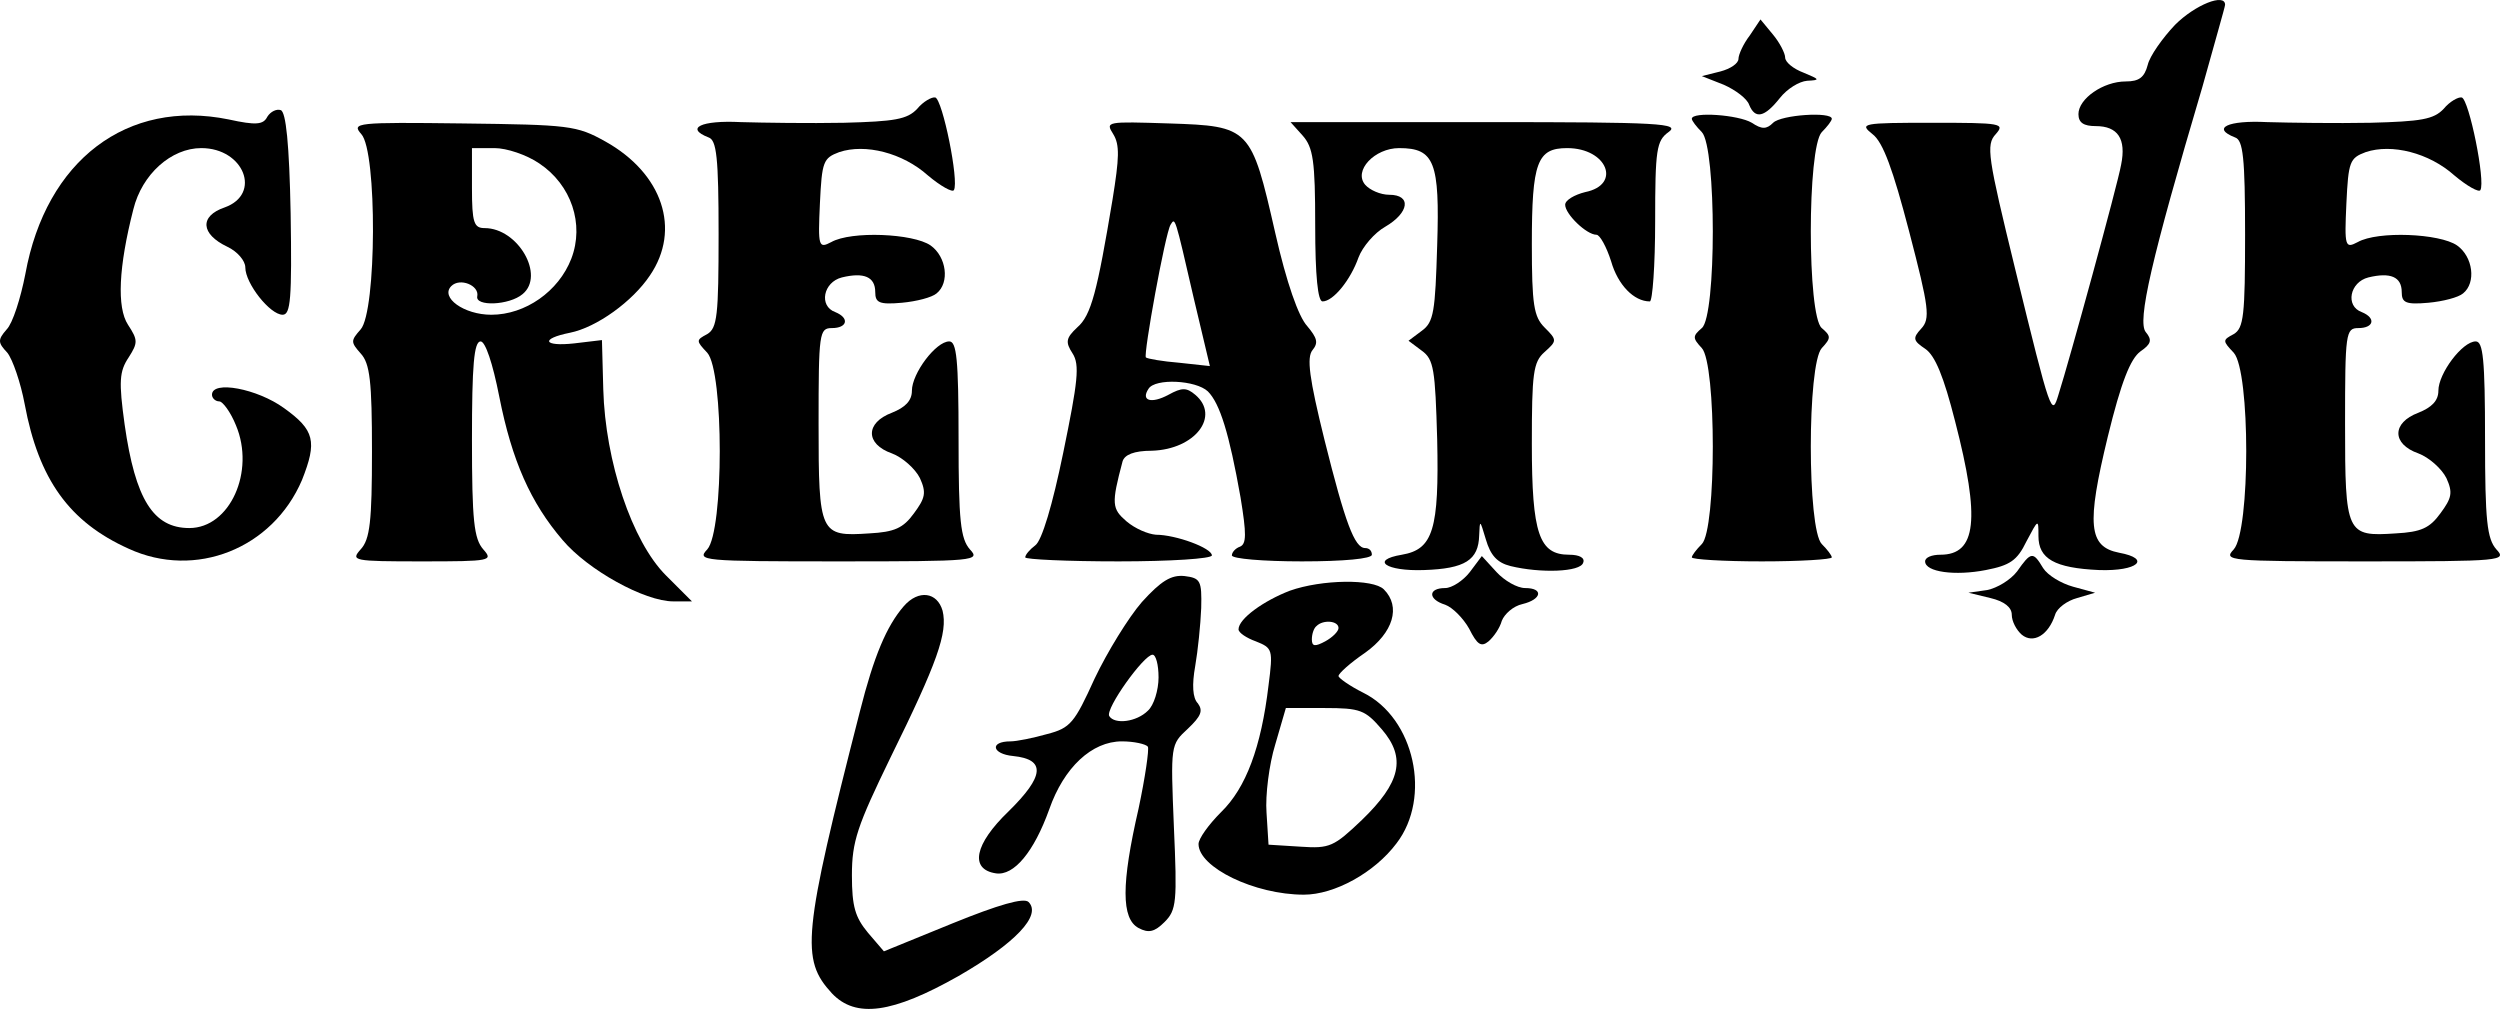
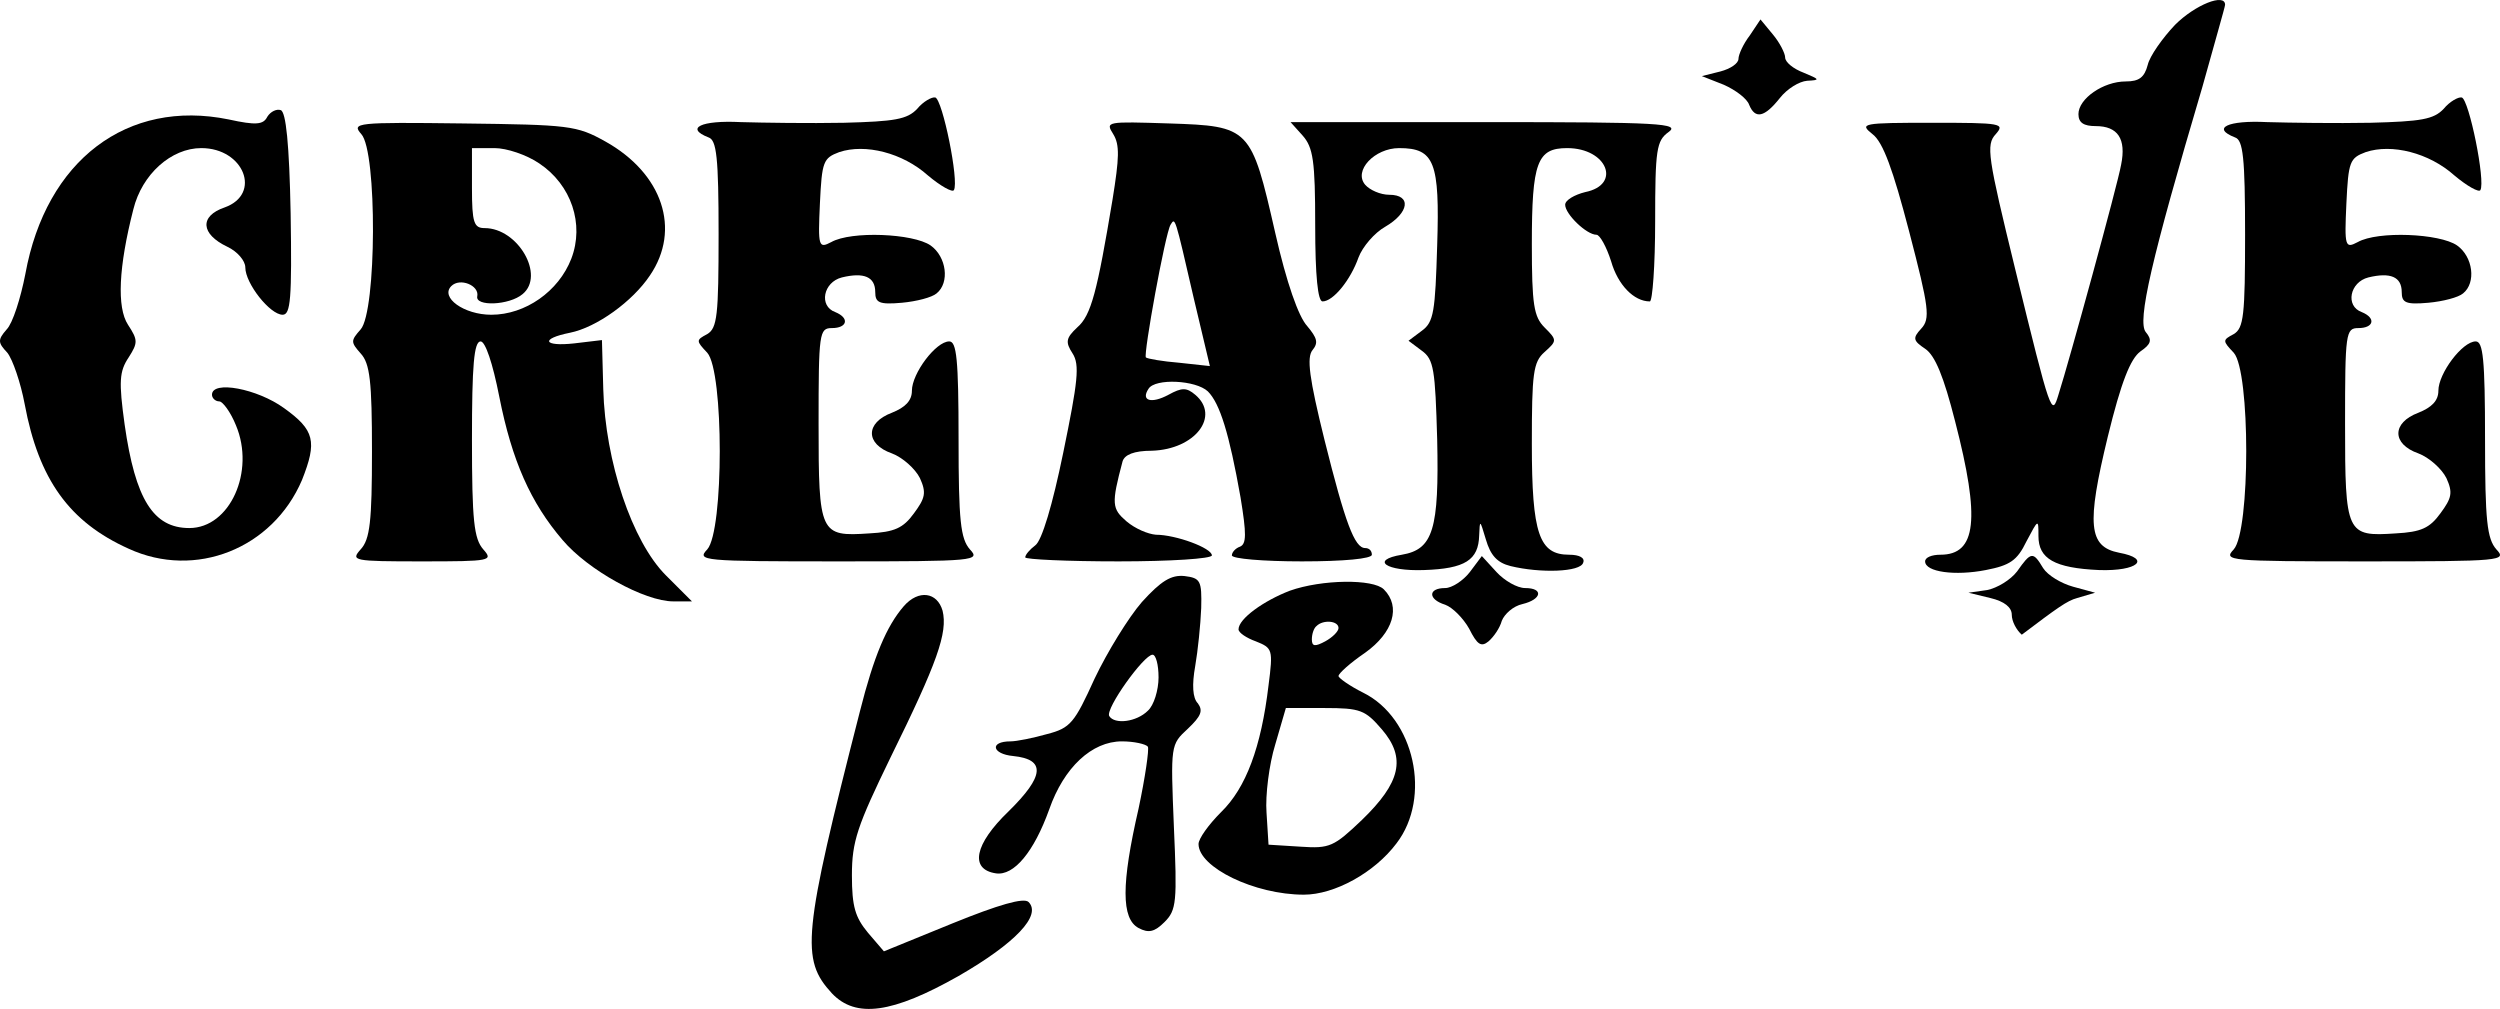
<svg xmlns="http://www.w3.org/2000/svg" width="1489" height="601" viewBox="0 0 1489 601" fill="none">
  <path d="M1295.49 14.762C1287.94 22.702 1280.4 33.422 1279.21 38.583C1277.22 46.127 1274.05 48.509 1266.11 48.509C1252.61 48.509 1237.92 58.831 1237.92 67.963C1237.92 73.124 1241.09 75.109 1248.24 75.109C1261.34 75.109 1266.5 82.652 1263.33 98.136C1261.34 109.65 1232.36 215.257 1226.01 235.108C1222.04 248.21 1221.64 247.813 1200.2 160.071C1183.92 93.372 1182.73 86.225 1188.69 79.873C1194.25 73.521 1192.26 73.124 1150.97 73.124C1108.89 73.124 1107.3 73.521 1115.24 79.873C1121.59 84.637 1127.55 101.312 1137.08 137.838C1148.99 183.495 1149.78 189.848 1144.22 195.803C1139.06 201.361 1139.46 202.949 1146.6 207.714C1152.56 211.684 1157.72 224.389 1164.47 250.989C1179.56 309.351 1177.17 330.393 1155.74 330.393C1150.57 330.393 1146.6 331.981 1146.6 334.363C1146.6 340.716 1164.47 343.098 1182.73 339.524C1197.03 336.745 1201.39 333.966 1206.95 322.453C1214.1 308.954 1214.1 308.954 1214.1 319.276C1214.1 332.775 1223.63 338.333 1250.23 339.524C1273.25 340.318 1281.59 332.775 1262.14 329.202C1243.87 325.629 1242.68 312.527 1255.39 260.12C1263.33 227.565 1268.89 213.669 1274.84 209.302C1281.19 204.935 1281.99 202.552 1278.02 197.788C1272.86 191.436 1281.19 154.91 1311.76 51.685C1318.91 25.878 1325.26 4.042 1325.26 2.851C1325.26 -4.295 1307.4 2.851 1295.49 14.762Z" fill="black" />
  <path d="M1042.18 21.109C1038.21 26.27 1035.44 32.623 1035.44 35.005C1035.44 37.784 1030.67 40.96 1024.72 42.548L1013.6 45.327L1026.7 50.489C1033.85 53.665 1040.6 58.826 1041.79 62.399C1045.36 71.133 1050.92 69.942 1060.05 58.429C1064.42 52.871 1071.56 48.503 1076.33 48.106C1084.27 47.709 1083.87 47.312 1074.34 43.342C1067.99 40.96 1063.23 36.99 1063.23 34.211C1063.23 31.828 1060.05 25.476 1056.08 20.712L1048.54 11.581L1042.18 21.109Z" fill="black" />
  <path d="M546.306 64.787C540.351 71.139 532.807 72.33 502.634 73.124C482.386 73.521 454.594 73.124 441.096 72.727C417.671 71.536 407.746 76.3 422.039 81.859C426.803 83.447 427.994 93.769 427.994 139.426C427.994 187.863 427.2 195.406 421.245 198.98C414.495 202.553 414.495 202.95 421.245 210.096C431.17 221.213 431.17 316.101 421.245 327.217C414.892 333.966 417.671 334.363 499.458 334.363C581.244 334.363 584.023 333.966 577.671 327.217C572.112 320.865 570.921 310.145 570.921 261.709C570.921 213.669 569.73 203.347 565.363 203.347C557.423 203.347 543.13 222.404 543.13 232.726C543.13 238.682 539.16 242.652 531.219 245.828C515.338 251.783 515.338 264.488 531.219 270.046C537.572 272.428 545.115 279.178 547.894 284.736C551.864 293.47 551.07 296.647 544.321 305.778C537.969 314.512 532.807 316.895 517.721 317.689C488.341 319.674 487.547 318.086 487.547 252.577C487.547 198.186 487.944 195.406 495.487 195.406C504.619 195.406 506.207 189.451 497.473 185.878C487.547 182.305 490.326 168.012 501.443 165.233C514.544 162.057 521.294 164.836 521.294 173.967C521.294 180.32 523.676 181.511 537.175 180.32C545.909 179.526 555.04 177.143 557.82 174.761C565.76 168.409 563.775 152.925 554.246 146.176C543.924 139.029 507.001 137.441 495.09 144.191C487.547 148.161 487.15 146.97 488.341 121.164C489.532 96.151 490.326 94.166 499.855 90.593C515.338 85.432 537.572 90.99 552.658 104.489C560.202 110.841 567.348 114.811 568.142 113.223C571.318 108.062 561.393 59.228 557.026 58.037C555.04 57.64 549.879 60.419 546.306 64.787Z" fill="black" />
  <path d="M1455.48 64.787C1449.52 71.139 1441.98 72.33 1411.81 73.124C1391.56 73.521 1363.77 73.124 1350.27 72.727C1326.84 71.536 1316.92 76.3 1331.21 81.859C1335.97 83.447 1337.17 93.769 1337.17 139.426C1337.17 187.863 1336.37 195.406 1330.42 198.98C1323.67 202.553 1323.67 202.95 1330.42 210.096C1340.34 221.213 1340.34 316.101 1330.42 327.217C1324.06 333.966 1326.84 334.363 1408.63 334.363C1490.42 334.363 1493.19 333.966 1486.84 327.217C1481.28 320.865 1480.09 310.145 1480.09 261.709C1480.09 213.669 1478.9 203.347 1474.53 203.347C1466.59 203.347 1452.3 222.404 1452.3 232.726C1452.3 238.682 1448.33 242.652 1440.39 245.828C1424.51 251.783 1424.51 264.488 1440.39 270.046C1446.74 272.428 1454.29 279.178 1457.07 284.736C1461.04 293.47 1460.24 296.647 1453.49 305.778C1447.14 314.512 1441.98 316.895 1426.89 317.689C1397.51 319.674 1396.72 318.086 1396.72 252.577C1396.72 198.186 1397.12 195.406 1404.66 195.406C1413.79 195.406 1415.38 189.451 1406.64 185.878C1396.72 182.305 1399.5 168.012 1410.61 165.233C1423.72 162.057 1430.47 164.836 1430.47 173.967C1430.47 180.32 1432.85 181.511 1446.35 180.32C1455.08 179.526 1464.21 177.143 1466.99 174.761C1474.93 168.409 1472.95 152.925 1463.42 146.176C1453.1 139.029 1416.17 137.441 1404.26 144.191C1396.72 148.161 1396.32 146.97 1397.51 121.164C1398.7 96.151 1399.5 94.166 1409.03 90.593C1424.51 85.432 1446.74 90.99 1461.83 104.489C1469.37 110.841 1476.52 114.811 1477.31 113.223C1480.49 108.062 1470.56 59.228 1466.2 58.037C1464.21 57.64 1459.05 60.419 1455.48 64.787Z" fill="black" />
  <path d="M159.21 69.546C156.828 74.31 152.461 74.707 136.183 71.134C75.836 58.826 27.4 95.352 15.092 163.242C12.313 177.535 7.549 192.622 3.976 196.195C-1.583 202.547 -1.186 204.136 4.373 210.091C7.549 214.061 12.313 227.957 14.695 240.661C23.032 285.525 41.295 310.934 76.63 326.815C116.332 345.078 162.387 326.815 179.855 285.922C188.987 262.895 187.399 256.145 169.136 243.044C153.255 231.53 126.258 226.369 126.258 235.103C126.258 237.088 128.243 239.073 130.625 239.073C132.61 239.073 137.374 245.426 140.55 253.366C152.064 280.761 136.977 314.507 112.759 314.507C91.32 314.507 80.6 297.435 74.248 252.969C70.675 227.163 71.072 221.207 76.63 212.87C82.189 204.136 82.189 202.548 76.233 193.416C69.484 183.094 70.675 158.875 79.409 124.732C84.571 103.689 102.04 88.206 119.905 88.206C145.315 88.206 156.034 115.6 133.801 123.54C118.714 128.702 119.508 139.421 135.389 146.965C141.345 149.744 146.109 155.302 146.109 159.272C146.109 168.801 160.799 187.461 168.342 187.461C173.106 187.461 173.9 177.932 173.106 127.114C172.312 85.823 170.327 66.37 167.151 65.576C164.769 64.781 161.196 66.37 159.21 69.546Z" fill="black" />
-   <path d="M1007.65 70.742C1007.65 71.933 1010.42 75.506 1013.6 78.682C1022.33 87.814 1022.33 188.26 1013.6 195.406C1008.04 200.171 1008.04 201.362 1013.6 207.317C1022.33 216.845 1022.33 315.306 1013.6 324.041C1010.42 327.217 1007.65 330.79 1007.65 331.981C1007.65 333.172 1026.31 334.363 1049.33 334.363C1072.36 334.363 1091.02 333.172 1091.02 331.981C1091.02 330.79 1088.24 327.217 1085.06 324.041C1076.33 315.306 1076.33 216.845 1085.06 207.317C1090.62 201.362 1090.62 200.171 1085.06 195.406C1076.33 188.26 1076.33 87.814 1085.06 78.682C1088.24 75.506 1091.02 71.933 1091.02 70.742C1091.02 66.375 1060.85 68.36 1056.08 73.124C1052.11 77.094 1049.33 77.094 1043.38 73.124C1035.44 68.36 1007.65 66.375 1007.65 70.742Z" fill="black" />
  <path d="M215.195 79.874C224.723 90.197 224.326 185.481 214.798 196.201C208.842 202.95 208.842 203.744 214.798 210.494C220.356 216.449 221.547 227.169 221.547 268.856C221.547 310.543 220.356 321.262 214.798 327.218C208.842 333.967 210.033 334.364 251.323 334.364C292.614 334.364 293.805 333.967 287.849 327.218C282.291 320.865 281.1 310.146 281.1 261.709C281.1 217.64 282.291 203.347 286.261 203.347C289.04 203.347 293.408 216.052 297.378 236.3C304.921 274.414 316.038 299.426 335.095 321.659C350.181 339.525 383.928 358.185 401 358.185H412.117L396.633 342.701C376.385 322.453 360.504 274.811 359.313 231.933L358.519 202.553L341.844 204.538C323.581 206.523 321.596 201.759 339.462 198.186C355.343 195.01 376.782 179.526 387.104 164.042C405.764 136.648 394.648 103.298 360.504 84.241C343.432 74.713 339.065 74.316 275.542 73.522C212.018 72.728 209.239 73.125 215.195 79.874ZM321.199 97.343C340.256 110.048 348.196 133.472 340.256 154.117C332.713 173.571 312.862 187.466 292.614 187.466C276.336 187.466 262.043 177.144 268.792 170.395C273.954 165.233 285.467 169.998 284.276 176.35C282.688 182.702 303.333 181.908 311.274 175.159C324.772 164.042 308.494 135.854 288.643 135.854C282.291 135.854 281.1 132.678 281.1 112.033V88.211H294.599C301.745 88.211 313.656 92.182 321.199 97.343Z" fill="black" />
  <path d="M663.035 79.874C667.005 86.226 666.608 94.166 662.638 118.781C653.507 173.57 649.933 187.863 641.596 195.009C634.847 201.362 634.45 203.744 638.817 210.493C643.184 217.242 641.993 227.168 633.259 269.649C626.906 300.617 620.554 322.056 616.584 324.835C613.408 327.217 610.628 330.393 610.628 331.981C610.628 333.172 635.641 334.363 666.211 334.363C696.782 334.363 721.794 332.775 721.794 330.79C721.794 326.423 700.355 318.483 688.444 318.483C683.68 318.086 676.137 314.909 670.975 310.542C662.241 302.999 661.844 300.22 668.593 274.81C669.784 270.84 675.343 268.458 686.062 268.458C711.869 267.664 726.955 247.813 711.869 235.108C706.707 230.741 703.928 230.741 695.988 235.108C685.665 240.667 679.313 238.682 684.077 231.535C688.047 225.183 712.266 226.374 719.412 233.123C726.558 240.27 732.117 258.136 738.866 296.25C742.439 318.086 742.439 324.041 738.469 325.629C736.087 326.423 733.705 328.805 733.705 330.79C733.705 332.775 752.365 334.363 775.392 334.363C800.404 334.363 817.079 332.775 817.079 330.393C817.079 328.011 815.491 326.423 813.109 326.423C806.756 326.423 801.198 311.336 788.891 262.106C779.759 225.183 778.171 212.875 781.744 208.508C785.317 204.141 784.523 201.362 778.568 194.215C773.407 188.657 766.26 168.409 759.511 138.632C745.218 75.903 744.424 75.109 696.385 73.521C659.065 72.33 658.271 72.33 663.035 79.874ZM711.075 177.937L720.603 218.037L702.34 216.051C692.415 215.257 683.283 213.669 682.489 212.875C680.901 211.287 694.003 139.029 697.179 133.868C699.958 129.501 699.561 127.913 711.075 177.937Z" fill="black" />
  <path d="M775.788 80.669C782.14 87.815 783.331 95.756 783.331 134.267C783.331 164.44 784.919 179.527 787.698 179.527C794.051 179.527 804.373 166.822 809.137 153.324C811.52 146.971 818.666 138.634 825.018 135.061C839.311 126.723 840.899 116.004 827.4 116.004C822.239 116.004 815.887 113.225 813.108 110.048C805.961 101.711 818.666 88.212 833.356 88.212C854.398 88.212 857.574 96.55 855.986 146.177C854.795 185.482 854.001 191.835 846.854 196.996L838.914 202.951L846.854 208.906C854.001 214.068 854.795 220.023 855.986 261.71C857.177 315.308 853.604 327.219 834.944 330.395C815.887 333.571 825.415 340.32 848.045 339.526C872.661 338.732 880.601 333.571 880.998 318.881C881.395 309.353 881.395 309.353 884.968 321.263C887.747 330.792 891.718 335.159 899.658 337.144C917.524 341.511 941.345 340.717 942.933 335.159C944.124 332.38 940.948 330.395 934.596 330.395C916.73 330.395 912.363 318.087 912.363 264.489C912.363 222.405 913.157 215.656 919.906 209.701C927.449 202.951 927.449 202.554 919.906 195.011C913.554 188.658 912.363 181.512 912.363 145.383C912.363 96.55 915.539 88.212 933.405 88.212C957.226 88.212 965.96 110.048 944.124 114.416C937.772 116.004 932.214 119.18 932.214 121.959C932.214 127.517 944.918 139.825 950.874 139.825C952.859 139.825 956.829 146.971 959.608 155.706C963.578 169.601 973.107 179.527 982.635 179.527C984.223 179.527 985.811 158.088 985.811 131.885C985.811 89.006 986.605 83.845 993.752 78.684C1000.9 73.523 989.385 72.728 884.968 72.728H768.641L775.788 80.669Z" fill="black" />
  <path d="M875.436 340.718C871.465 345.879 864.716 350.246 860.746 350.246C850.423 350.246 850.423 356.996 860.746 360.172C865.113 361.76 871.465 368.112 875.039 374.465C879.803 383.993 882.185 385.581 886.552 382.008C889.728 379.229 893.301 374.068 894.493 369.7C896.081 365.73 901.242 360.966 906.8 359.775C918.314 356.996 919.505 350.246 908.388 350.246C903.624 350.246 896.081 345.879 891.316 340.718L882.582 331.189L875.436 340.718Z" fill="black" />
-   <path d="M1201.39 340.316C1197.42 345.478 1189.48 350.242 1183.52 351.433L1172.4 353.021L1185.51 356.197C1193.84 358.182 1198.21 361.756 1198.21 366.123C1198.21 370.093 1200.99 375.254 1204.17 378.033C1210.92 383.592 1220.05 378.43 1224.02 366.123C1225.21 362.153 1231.16 357.785 1237.12 356.197L1247.84 353.021L1234.74 349.448C1227.59 347.463 1219.65 342.699 1216.87 338.331C1210.92 328.406 1209.72 328.406 1201.39 340.316Z" fill="black" />
+   <path d="M1201.39 340.316C1197.42 345.478 1189.48 350.242 1183.52 351.433L1172.4 353.021L1185.51 356.197C1193.84 358.182 1198.21 361.756 1198.21 366.123C1198.21 370.093 1200.99 375.254 1204.17 378.033C1225.21 362.153 1231.16 357.785 1237.12 356.197L1247.84 353.021L1234.74 349.448C1227.59 347.463 1219.65 342.699 1216.87 338.331C1210.92 328.406 1209.72 328.406 1201.39 340.316Z" fill="black" />
  <path d="M680.107 358.581C672.166 367.712 659.462 388.357 651.918 404.238C640.008 430.441 637.625 433.617 623.73 437.191C615.392 439.573 605.467 441.558 601.894 441.558C589.189 441.558 590.777 449.101 603.482 450.292C622.936 452.277 622.142 462.203 600.703 483.245C580.454 502.699 577.278 517.786 593.159 520.168C603.879 521.756 615.789 507.463 624.921 482.054C633.655 457.042 650.33 441.558 668.196 441.558C675.342 441.558 682.489 443.146 683.68 444.734C684.474 446.322 682.092 462.997 678.121 481.657C667.799 526.52 667.799 547.165 678.121 552.723C684.077 555.9 687.65 555.106 693.605 549.15C700.752 542.004 701.149 537.24 699.164 492.376C697.178 443.543 697.178 443.543 707.501 434.014C715.441 426.471 716.632 423.295 713.456 418.928C710.28 415.751 709.883 407.811 711.868 396.694C713.456 387.563 715.044 372.079 715.441 362.154C715.838 345.876 715.044 344.288 705.516 343.097C697.575 342.303 691.62 345.876 680.107 358.581ZM690.032 403.444C690.032 410.987 687.253 420.119 683.68 423.295C676.93 430.044 663.829 431.632 660.653 426.471C658.27 422.104 681.298 389.945 686.459 389.945C688.444 389.945 690.032 395.9 690.032 403.444Z" fill="black" />
  <path d="M768.238 351.825C752.754 357.78 737.667 368.5 737.667 374.852C737.667 376.837 742.431 380.014 747.99 381.999C757.915 385.969 758.312 386.763 755.533 408.202C751.166 445.125 742.034 469.343 727.344 483.636C719.801 491.179 713.846 499.517 713.846 502.693C713.846 516.589 747.195 532.866 776.575 532.866C794.838 532.866 818.659 519.765 831.761 502.296C852.803 474.901 842.48 427.656 811.91 412.569C803.969 408.599 797.22 403.835 797.22 402.644C797.22 401.056 804.366 394.703 813.101 388.748C829.776 376.837 834.54 361.354 824.217 351.031C817.865 344.679 787.295 345.076 768.238 351.825ZM797.22 374.058C797.22 376.043 793.647 379.617 789.28 381.999C783.324 385.175 781.339 385.175 781.339 380.808C781.339 377.632 782.53 374.058 784.118 372.867C788.089 368.897 797.22 369.691 797.22 374.058ZM823.026 434.405C837.716 451.477 834.143 466.167 811.116 488.4C794.441 504.281 792.059 505.472 774.59 504.281L755.533 503.09L754.342 484.033C753.548 473.71 755.93 455.05 759.503 443.537L765.855 421.701H788.883C810.322 421.701 813.101 422.892 823.026 434.405Z" fill="black" />
  <path d="M538.367 360.961C528.044 372.871 520.501 390.737 512.164 423.69C478.02 557.089 476.829 571.381 495.489 591.629C509.781 606.716 531.618 603.54 570.923 581.307C604.669 561.853 620.55 545.178 612.61 537.238C609.831 534.458 594.744 538.826 567.349 549.942L526.456 566.617L516.928 555.5C509.384 546.369 507.399 540.017 507.399 521.357C507.399 501.109 510.576 491.977 530.427 451.084C558.218 394.707 564.57 376.841 561.394 363.74C558.218 352.623 547.101 351.035 538.367 360.961Z" fill="black" />
</svg>